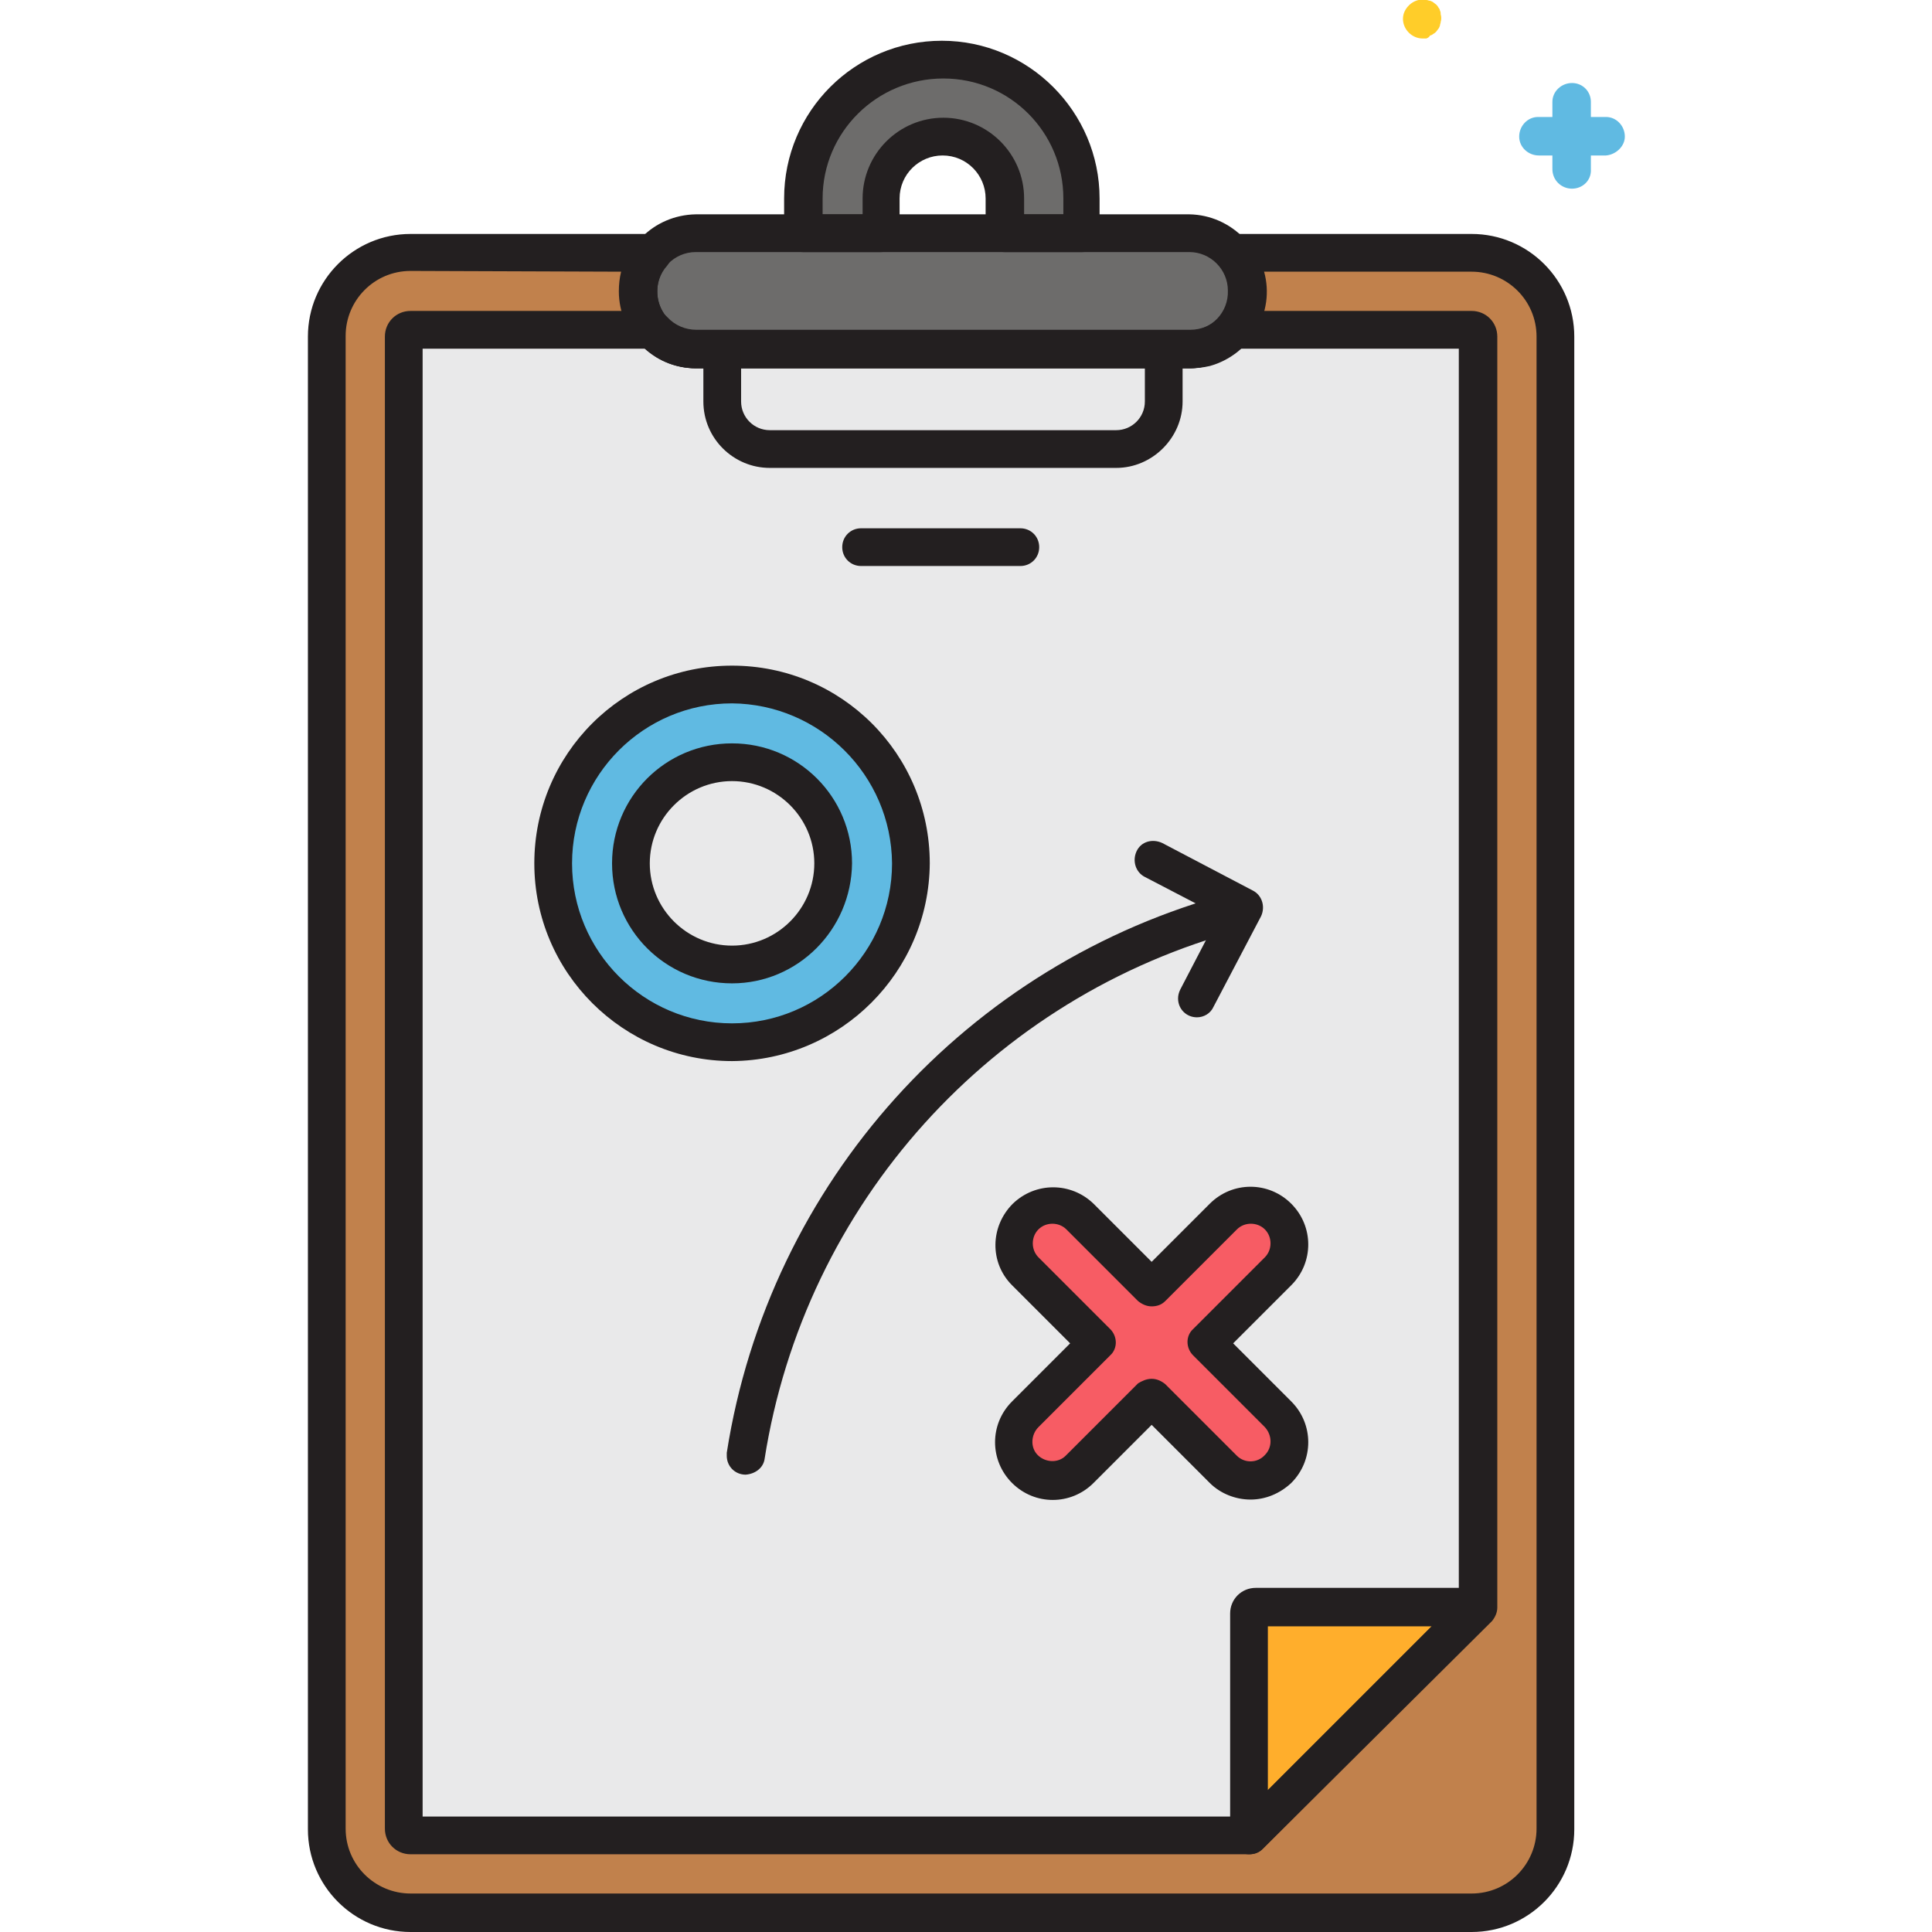
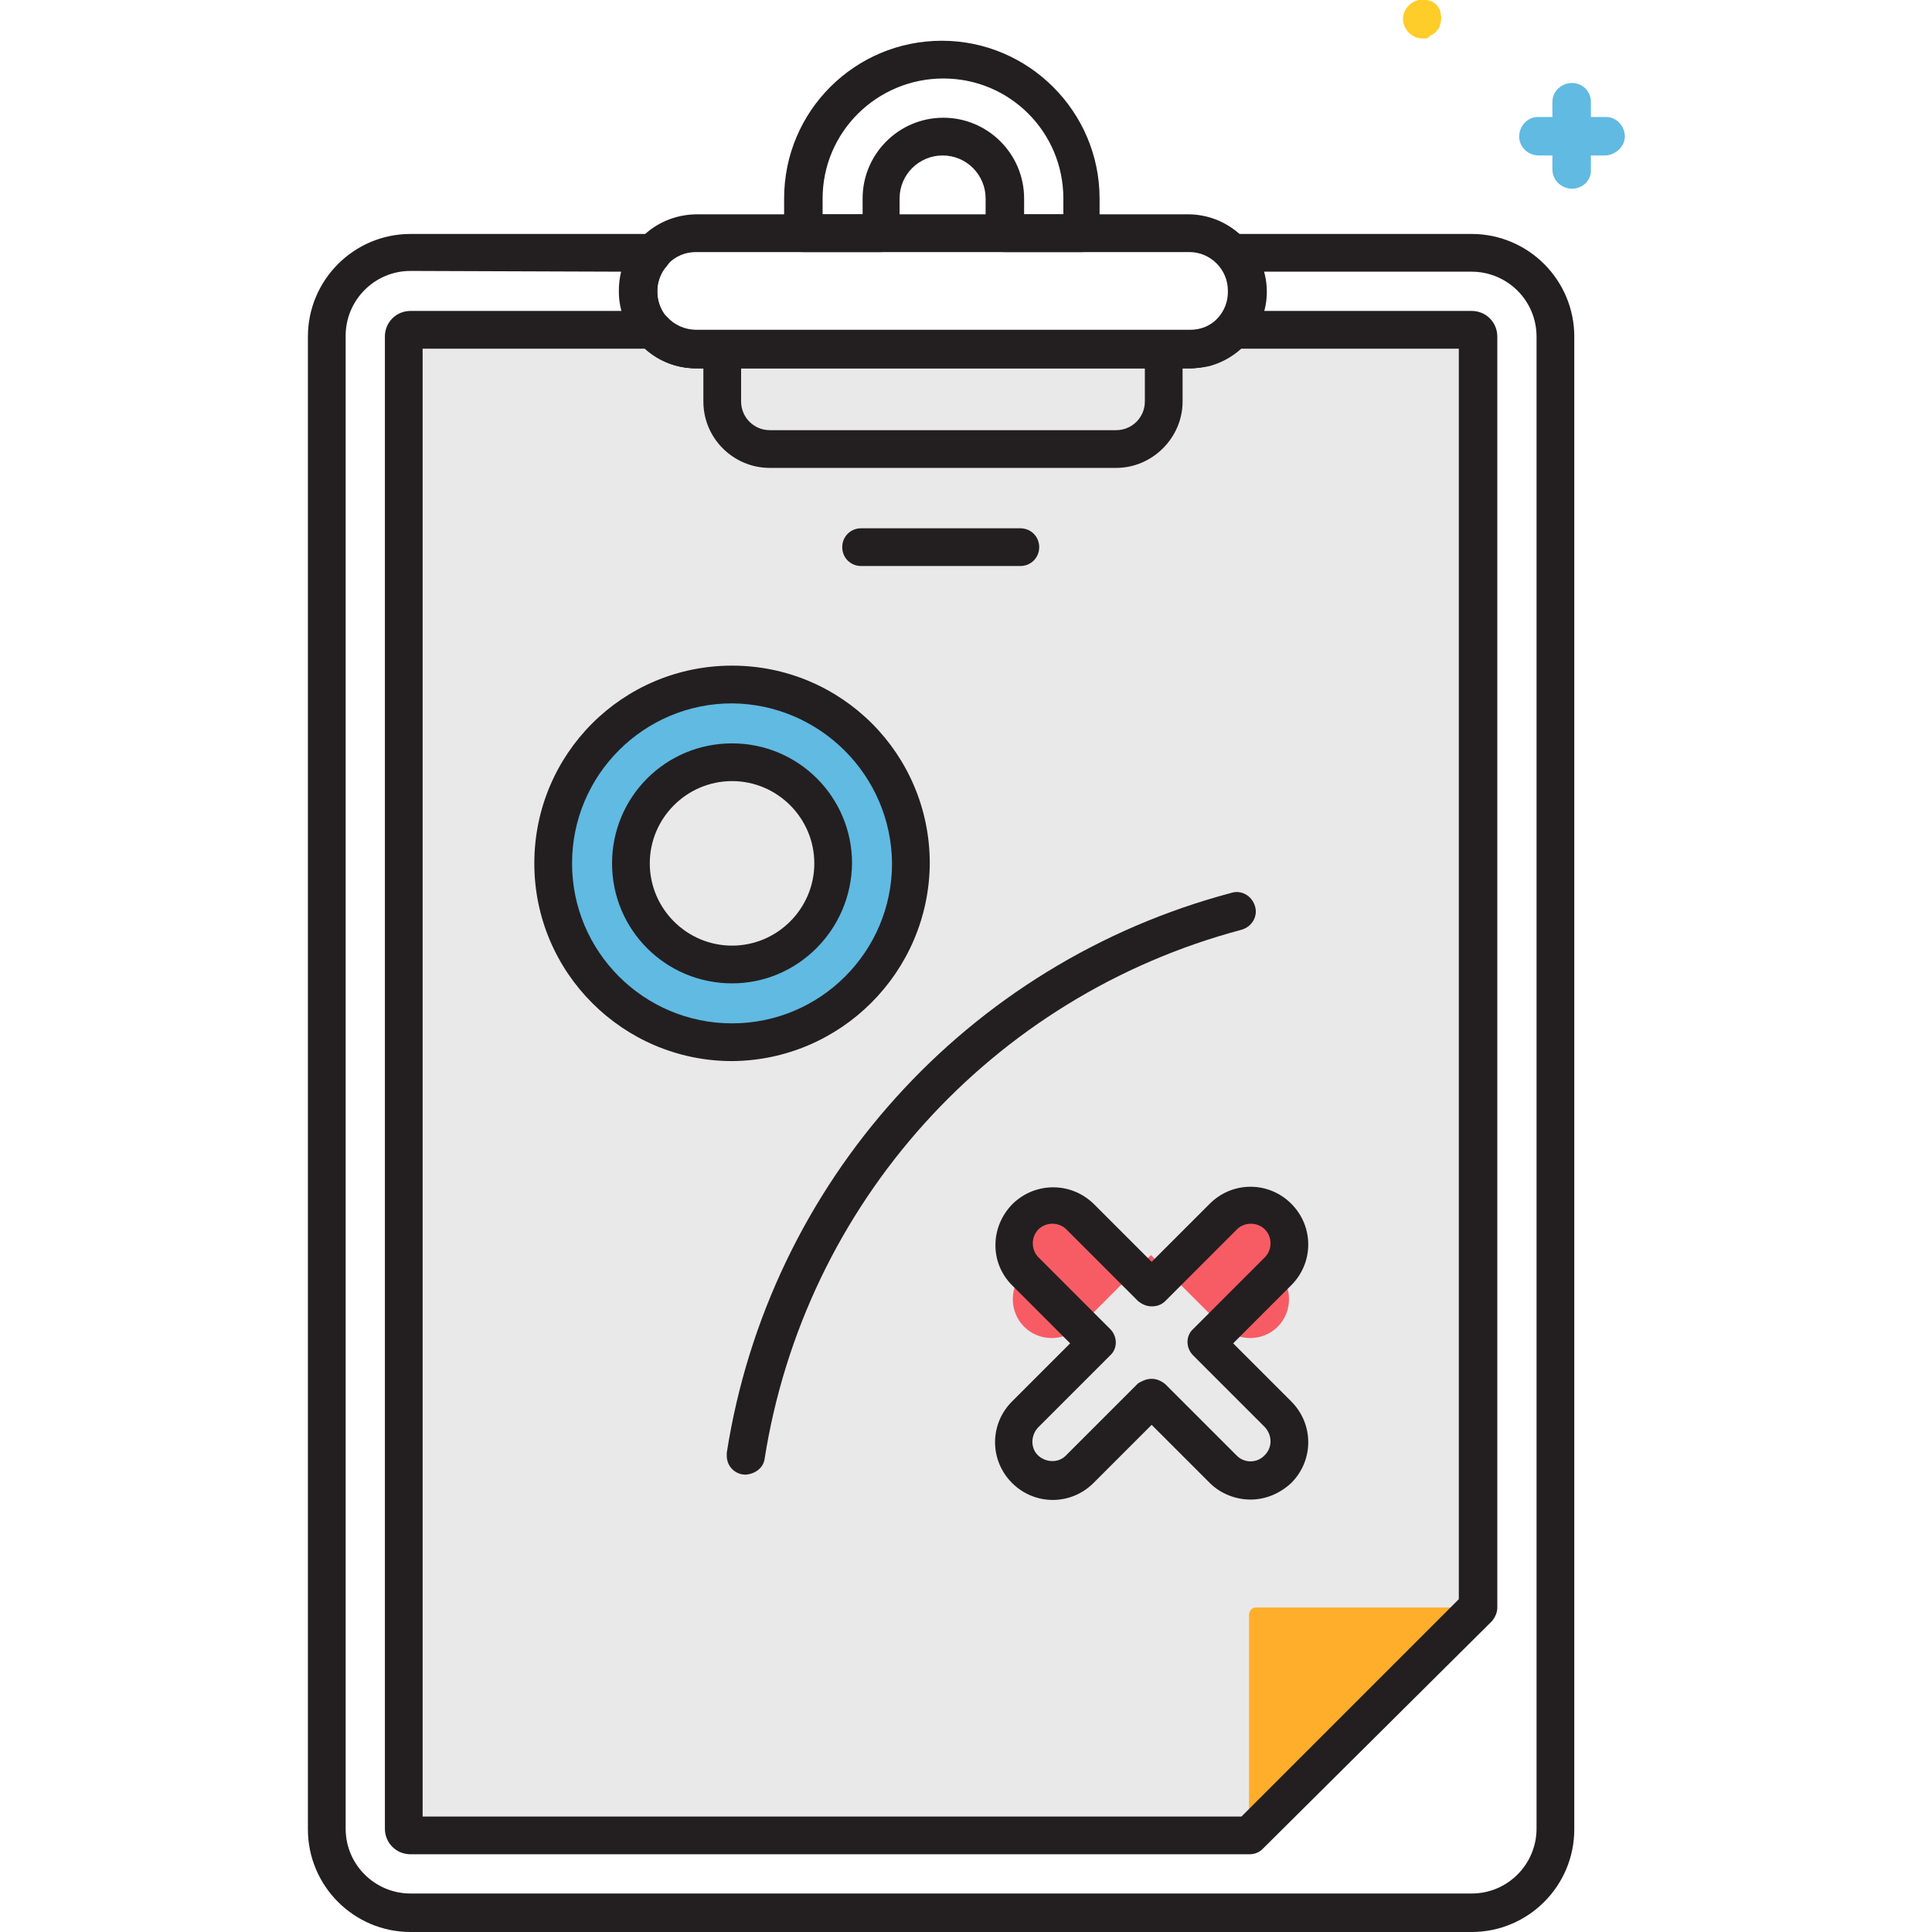
<svg xmlns="http://www.w3.org/2000/svg" id="Layer_1" enable-background="new 0 0 256 256" viewBox="0 0 256 256">
  <g id="_20_Strategic-Paln">
-     <path d="m124.9 7.9c-10.2 0-18.4 8.3-18.4 18.4v4.6h10.3v-4.6c0-4.5 3.7-8.2 8.2-8.2s8.2 3.7 8.2 8.2v4.6h10.3v-4.6c-.1-10.2-8.4-18.4-18.6-18.4z" fill="#6d6c6b" />
-     <path d="m195 33.4h-31.6c2.8 3.2 2.6 8-.6 10.9-1.4 1.3-3.2 2-5.1 2h-65.5c-4.2 0-7.7-3.4-7.7-7.7 0-1.9.7-3.7 2-5.1h-32.1c-6.1 0-11.1 5-11.1 11.1v197.8c0 6.1 5 11.1 11.1 11.1h140.6c6.1 0 11.1-5 11.1-11.1v-197.8c0-6.2-5-11.2-11.1-11.2z" fill="#c1814c" />
-     <path d="m157.6 46.3h-65.4c-4.2 0-7.7-3.4-7.7-7.7s3.4-7.7 7.7-7.7h65.4c4.2 0 7.7 3.4 7.7 7.7s-3.4 7.7-7.7 7.7z" fill="#6d6c6b" />
    <path d="m195 43.7h-31.6c-1.5 1.6-3.5 2.6-5.7 2.6h-65.5c-2.2 0-4.3-.9-5.7-2.6h-32.1c-.5 0-.8.4-.9.9v197.8c0 .5.4.8.9.9h111.2l30.3-30.3v-168.4c-.1-.5-.5-.9-.9-.9z" fill="#e9e9ea" />
    <path d="m195.8 213h-29.4c-.5 0-.8.4-.9.9v29.4z" fill="#ffae2c" />
    <path d="m97 90.7c-13.1 0-23.7 10.6-23.7 23.7s10.6 23.7 23.7 23.7 23.7-10.6 23.7-23.7c-.1-13.1-10.7-23.6-23.7-23.7zm0 37.1c-7.4 0-13.4-6-13.4-13.4s6-13.4 13.4-13.4 13.4 6 13.4 13.4c-.1 7.4-6 13.4-13.4 13.4z" fill="#60bae2" />
-     <path d="m159.8 178 9.5-9.5c2-2 2-5.3 0-7.3s-5.3-2-7.3 0l-9.5 9.5-9.5-9.5c-2-2-5.3-2-7.3 0s-2 5.3 0 7.3l9.5 9.5-9.5 9.5c-2 2-2 5.3 0 7.3s5.3 2 7.3 0l9.5-9.5 9.5 9.5c2 2 5.3 2 7.3 0s2-5.3 0-7.3z" fill="#f75c64" />
+     <path d="m159.8 178 9.5-9.5c2-2 2-5.3 0-7.3s-5.3-2-7.3 0l-9.5 9.5-9.5-9.5c-2-2-5.3-2-7.3 0s-2 5.3 0 7.3c-2 2-2 5.3 0 7.3s5.3 2 7.3 0l9.5-9.5 9.5 9.5c2 2 5.3 2 7.3 0s2-5.3 0-7.3z" fill="#f75c64" />
    <g fill="#231f20">
      <path d="m97 140.6c-14.4 0-26.2-11.7-26.2-26.2s11.7-26.2 26.2-26.2 26.2 11.7 26.2 26.2c-.1 14.4-11.8 26.1-26.2 26.2zm0-47.4c-11.7 0-21.2 9.5-21.2 21.2s9.5 21.2 21.2 21.2 21.2-9.5 21.2-21.2c-.1-11.7-9.6-21.1-21.2-21.2zm0 37.1c-8.8 0-15.9-7.1-15.9-15.9s7.1-15.9 15.9-15.9 15.9 7.1 15.9 15.9c-.1 8.8-7.2 15.9-15.9 15.9zm0-26.8c-6 0-10.9 4.9-10.9 10.9s4.9 10.9 10.9 10.9 10.9-4.9 10.9-10.9-4.9-10.9-10.9-10.9z" />
      <path d="m165.7 198.7c-2 0-4-.8-5.4-2.2l-7.7-7.7-7.7 7.7c-3 3-7.8 3-10.8 0s-3-7.8 0-10.8l7.7-7.7-7.7-7.7c-3-3-2.9-7.8.1-10.8 3-2.9 7.7-2.9 10.7 0l7.7 7.7 7.7-7.7c3-3 7.8-3 10.8 0s3 7.8 0 10.8l-7.7 7.7 7.7 7.7c3 3 3 7.8 0 10.8-1.5 1.4-3.4 2.2-5.4 2.2zm-13.1-16c.7 0 1.3.3 1.8.7l9.5 9.5c1 1 2.7 1 3.7-.1 1-1 1-2.6 0-3.7l-9.5-9.5c-1-1-1-2.6 0-3.5l9.5-9.5c1-1 1-2.7 0-3.7s-2.7-1-3.7 0l-9.5 9.5c-.5.5-1.1.7-1.8.7-.7 0-1.3-.3-1.8-.7l-9.5-9.5c-1-1-2.7-1-3.7 0s-1 2.7 0 3.7l9.5 9.5c1 1 1 2.6 0 3.5l-9.5 9.5c-1 1-1.1 2.7-.1 3.7s2.7 1.1 3.7.1c0 0 0 0 .1-.1l9.5-9.5c.5-.3 1.1-.6 1.8-.6z" />
-       <path d="m165.5 245.7c-1.4 0-2.5-1.1-2.5-2.5v-29.4c0-1.9 1.5-3.4 3.4-3.4h29.4c1.4 0 2.5 1.1 2.5 2.5 0 .7-.3 1.3-.7 1.8l-30.3 30.3c-.5.5-1.1.7-1.8.7zm2.5-30.2v21.7l21.7-21.7z" />
      <path d="m195 256h-140.6c-7.5 0-13.6-6.1-13.6-13.6v-197.8c0-7.5 6.1-13.6 13.6-13.6h32.1c1.4 0 2.5 1.1 2.5 2.5 0 .6-.2 1.2-.6 1.7-1.9 2.1-1.7 5.4.4 7.3 1 .9 2.2 1.3 3.5 1.3h65.4c2.9 0 5.2-2.3 5.2-5.2 0-1.3-.5-2.5-1.3-3.5-.9-1-.8-2.6.2-3.5.5-.4 1.1-.6 1.7-.6h31.5c7.5 0 13.6 6.1 13.6 13.6v197.8c0 7.5-6.1 13.6-13.6 13.6zm-140.6-220.1c-4.8 0-8.6 3.9-8.6 8.6v197.8c0 4.8 3.9 8.6 8.6 8.6h140.6c4.8 0 8.6-3.9 8.6-8.6v-197.7c0-4.8-3.9-8.6-8.6-8.6h-27.5c1.5 5.4-1.8 11-7.2 12.5-.9.2-1.7.3-2.6.3h-65.5c-5.6 0-10.2-4.6-10.2-10.2 0-.9.1-1.8.3-2.6z" />
      <path d="m157.6 48.8h-65.4c-5.6-.1-10.1-4.7-10.1-10.3.1-5.6 4.5-10 10.1-10.1h65.4c5.6.1 10.1 4.7 10.1 10.3 0 5.5-4.5 10-10.1 10.1zm-65.4-15.4c-2.9 0-5.2 2.4-5.1 5.3 0 2.8 2.3 5.1 5.1 5.1h65.4c2.9 0 5.2-2.4 5.1-5.3 0-2.8-2.3-5.1-5.1-5.1z" />
      <path d="m165.5 245.7h-111.1c-1.9 0-3.4-1.5-3.4-3.4v-197.7c0-1.9 1.5-3.4 3.4-3.4h32.1c.7 0 1.4.3 1.9.8 1 1.1 2.4 1.7 3.9 1.7h65.4c1.5 0 2.9-.6 3.9-1.7.5-.5 1.2-.8 1.9-.8h31.5c1.9 0 3.4 1.5 3.4 3.4v168.4c0 .7-.3 1.3-.7 1.8l-30.4 30.2c-.5.5-1.1.7-1.8.7zm-109.5-5h108.5l28.8-28.8v-165.7h-29c-1.9 1.6-4.3 2.6-6.7 2.6h-65.4c-2.5 0-4.9-.9-6.7-2.6h-29.5z" />
      <path d="m143.4 33.4h-10.3c-1.4 0-2.5-1.1-2.5-2.5v-4.6c0-3.1-2.5-5.7-5.7-5.7-3.1 0-5.7 2.5-5.7 5.7v4.6c0 1.4-1.1 2.5-2.5 2.5h-10.3c-1.4 0-2.5-1.1-2.5-2.5v-4.6c0-11.6 9.4-20.9 20.9-20.9s20.9 9.4 20.9 20.9v4.6c.2 1.3-.9 2.5-2.3 2.5zm-7.8-5h5.3v-2.1c0-8.8-7.1-15.9-15.9-15.9s-16 7.1-16 15.9v2.1h5.3v-2.1c0-5.9 4.8-10.7 10.7-10.7s10.7 4.8 10.7 10.7v2.1z" />
      <path d="m147.9 62h-45.9c-4.8 0-8.8-3.9-8.8-8.8v-6.9c0-1.4 1.1-2.5 2.5-2.5s2.5 1.1 2.5 2.5v6.9c0 2.1 1.7 3.8 3.8 3.8h45.9c2.1 0 3.8-1.7 3.8-3.8v-6.9c0-1.4 1.1-2.5 2.5-2.5s2.5 1.1 2.5 2.5v6.9c0 4.8-4 8.8-8.8 8.8z" />
      <path d="m135.2 75h-21.1c-1.4 0-2.5-1.1-2.5-2.5s1.1-2.5 2.5-2.5h21.1c1.4 0 2.5 1.1 2.5 2.5s-1.1 2.5-2.5 2.5z" />
      <path d="m98.8 195.4c-1.4 0-2.5-1.1-2.5-2.5 0-.1 0-.3 0-.4 5.6-35.8 31.8-64.9 66.9-74.2 1.3-.4 2.7.4 3.1 1.8.4 1.3-.4 2.7-1.8 3.1-33.1 8.8-57.9 36.3-63.2 70.2-.2 1.1-1.2 1.9-2.5 2z" />
-       <path d="m158.6 134.8c-1.4 0-2.5-1.1-2.5-2.5 0-.4.1-.8.3-1.2l5.1-9.8-9.8-5.1c-1.2-.6-1.7-2.1-1.1-3.4s2.1-1.7 3.4-1.1l12 6.3c1.2.6 1.7 2.1 1.1 3.4l-6.3 12c-.4.9-1.3 1.4-2.2 1.4z" />
    </g>
    <path d="m212.8 20.6h-8.9c-1.4 0-2.6-1.1-2.6-2.5s1.1-2.6 2.5-2.6h.1 8.9c1.4 0 2.5 1.2 2.5 2.6 0 1.3-1.2 2.4-2.5 2.5z" fill="#60bae2" />
    <path d="m208.3 25c-1.4 0-2.6-1.1-2.6-2.6v-8.9c0-1.4 1.2-2.5 2.6-2.5s2.5 1.1 2.5 2.5v8.9c.1 1.5-1.1 2.6-2.5 2.6z" fill="#60bae2" />
    <path d="m188.5 5.1c-1.4 0-2.6-1.2-2.6-2.6 0-.7.3-1.3.8-1.8.6-.6 1.5-.9 2.3-.7.2 0 .3.1.5.1.2.1.3.1.4.2s.3.2.4.3.2.2.3.4c.1.1.2.3.2.4.1.2.1.3.1.5.1.3.1.7 0 1 0 .2-.1.3-.1.5-.1.2-.1.3-.2.4s-.2.3-.3.4-.2.2-.4.3c-.1.1-.3.2-.4.2-.2.3-.3.3-.5.4-.2 0-.3 0-.5 0z" fill="#ffcd29" />
  </g>
</svg>